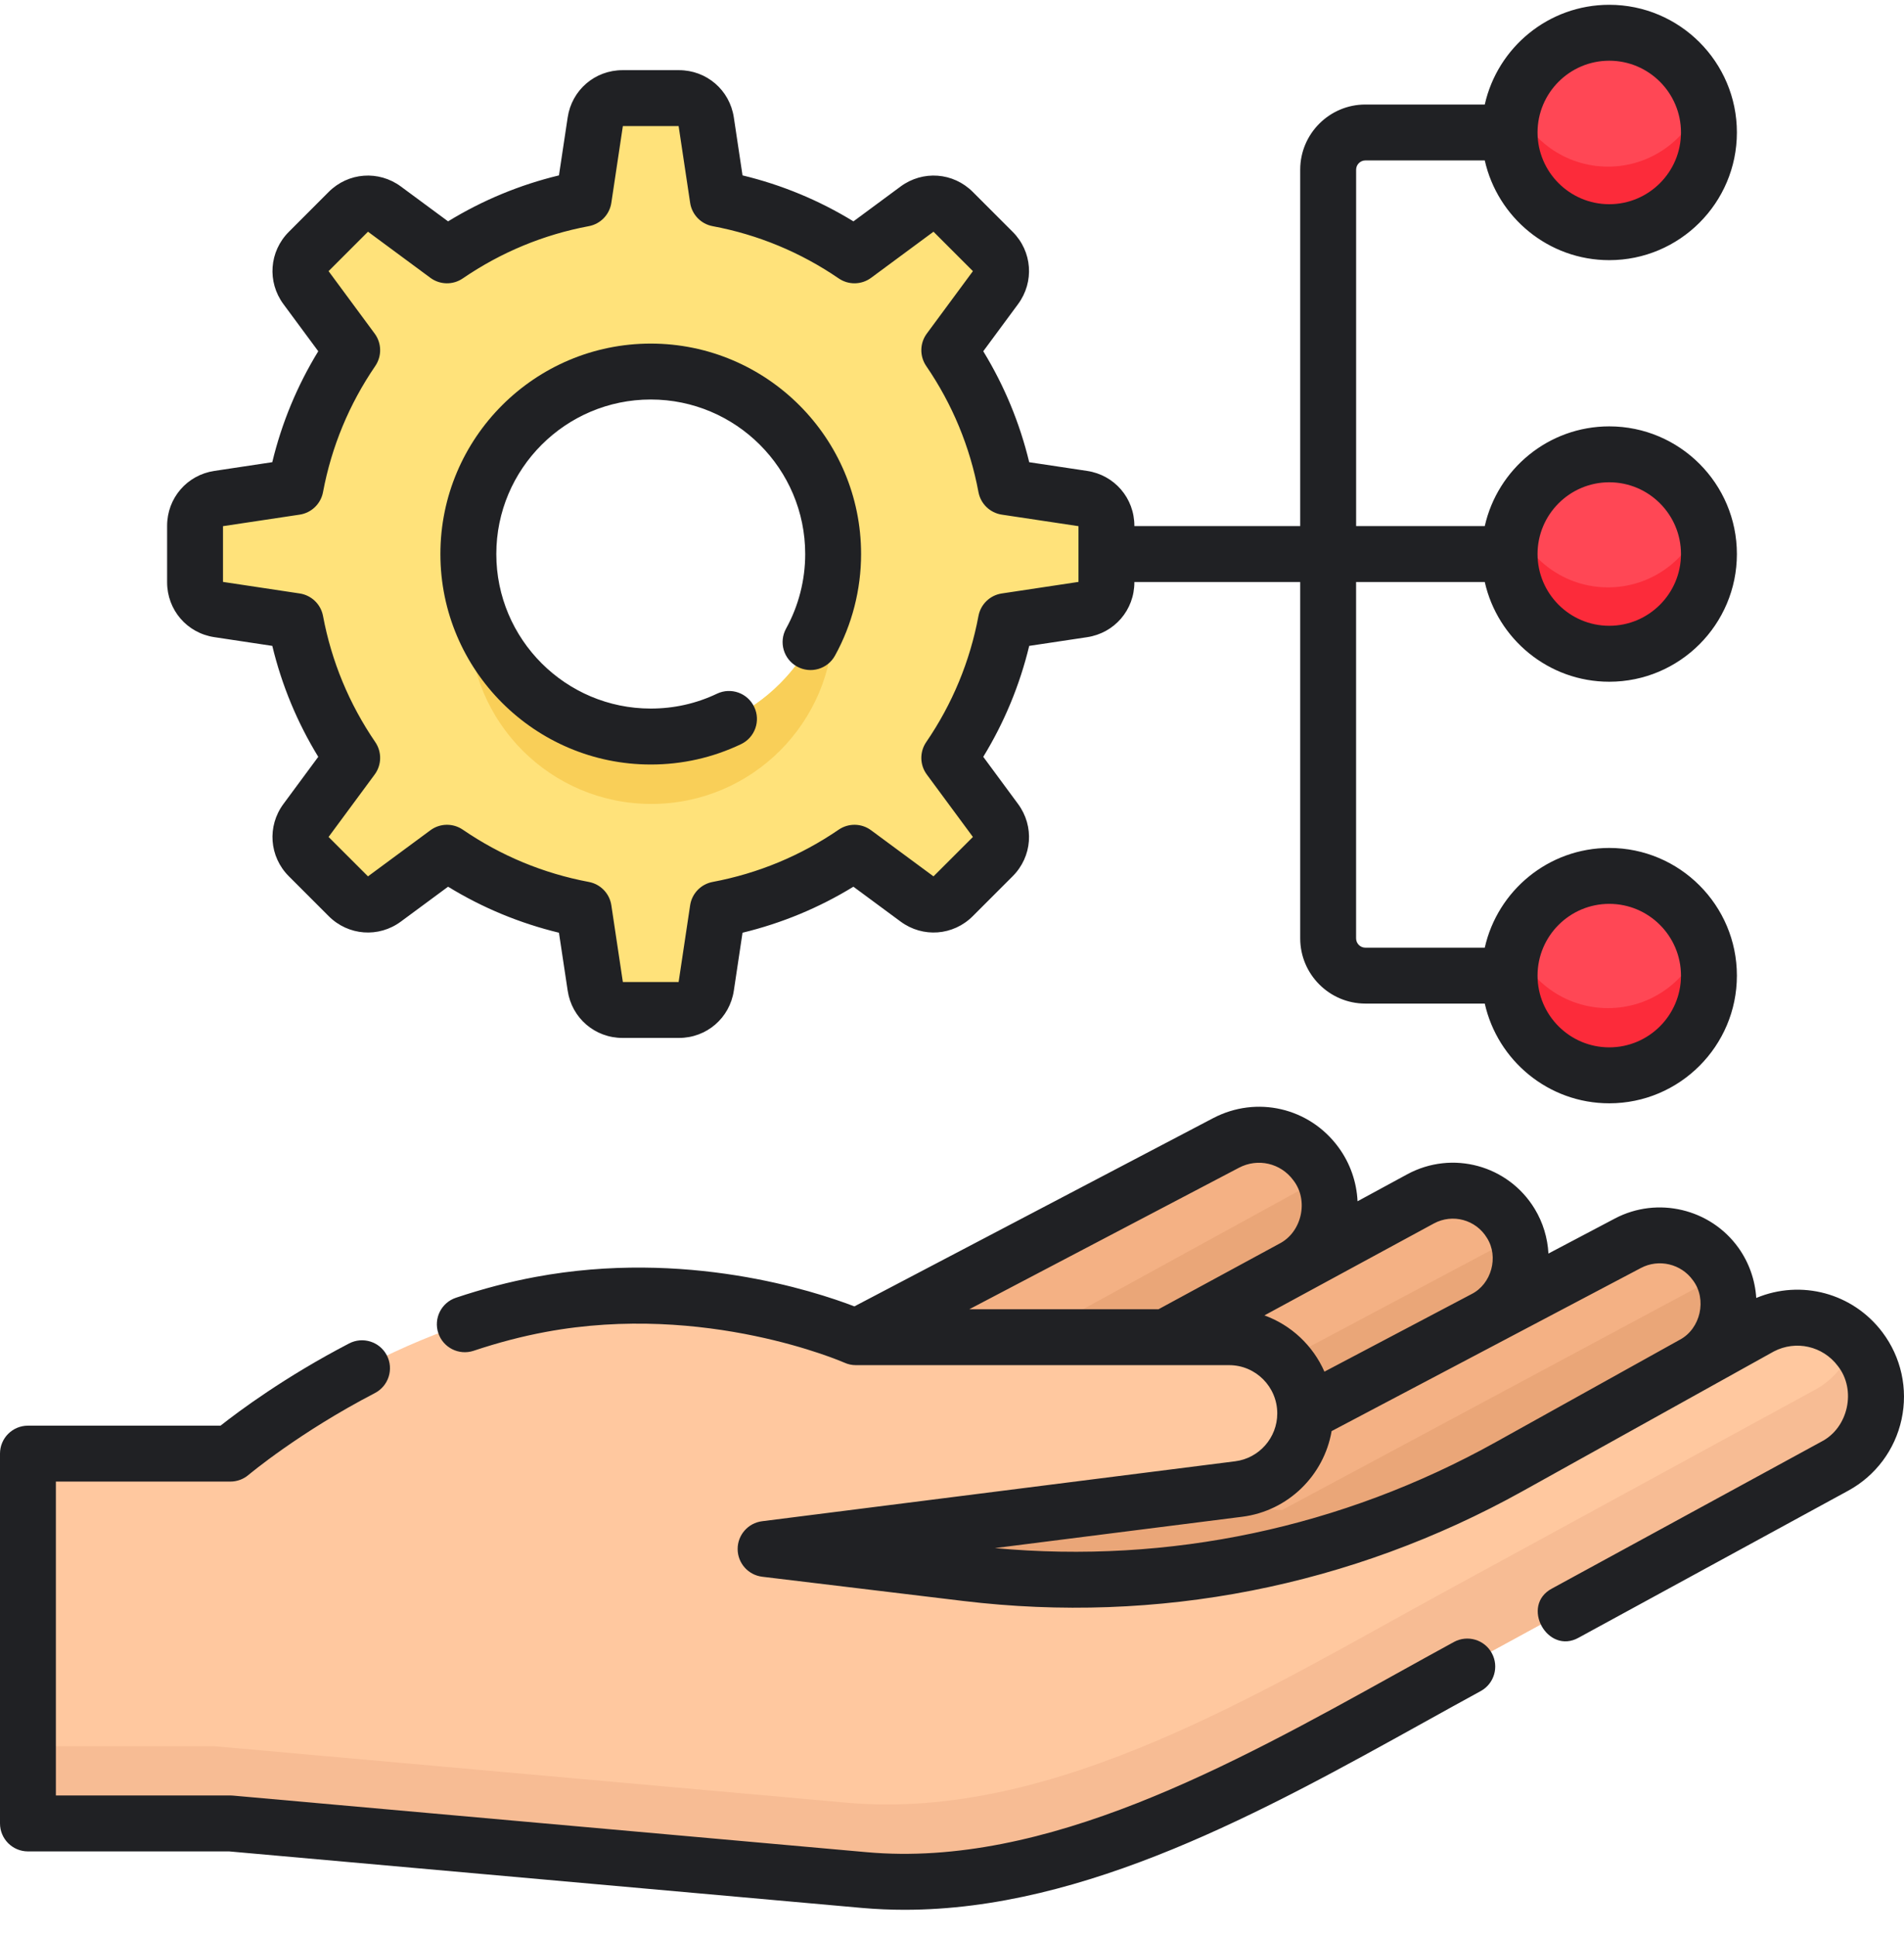
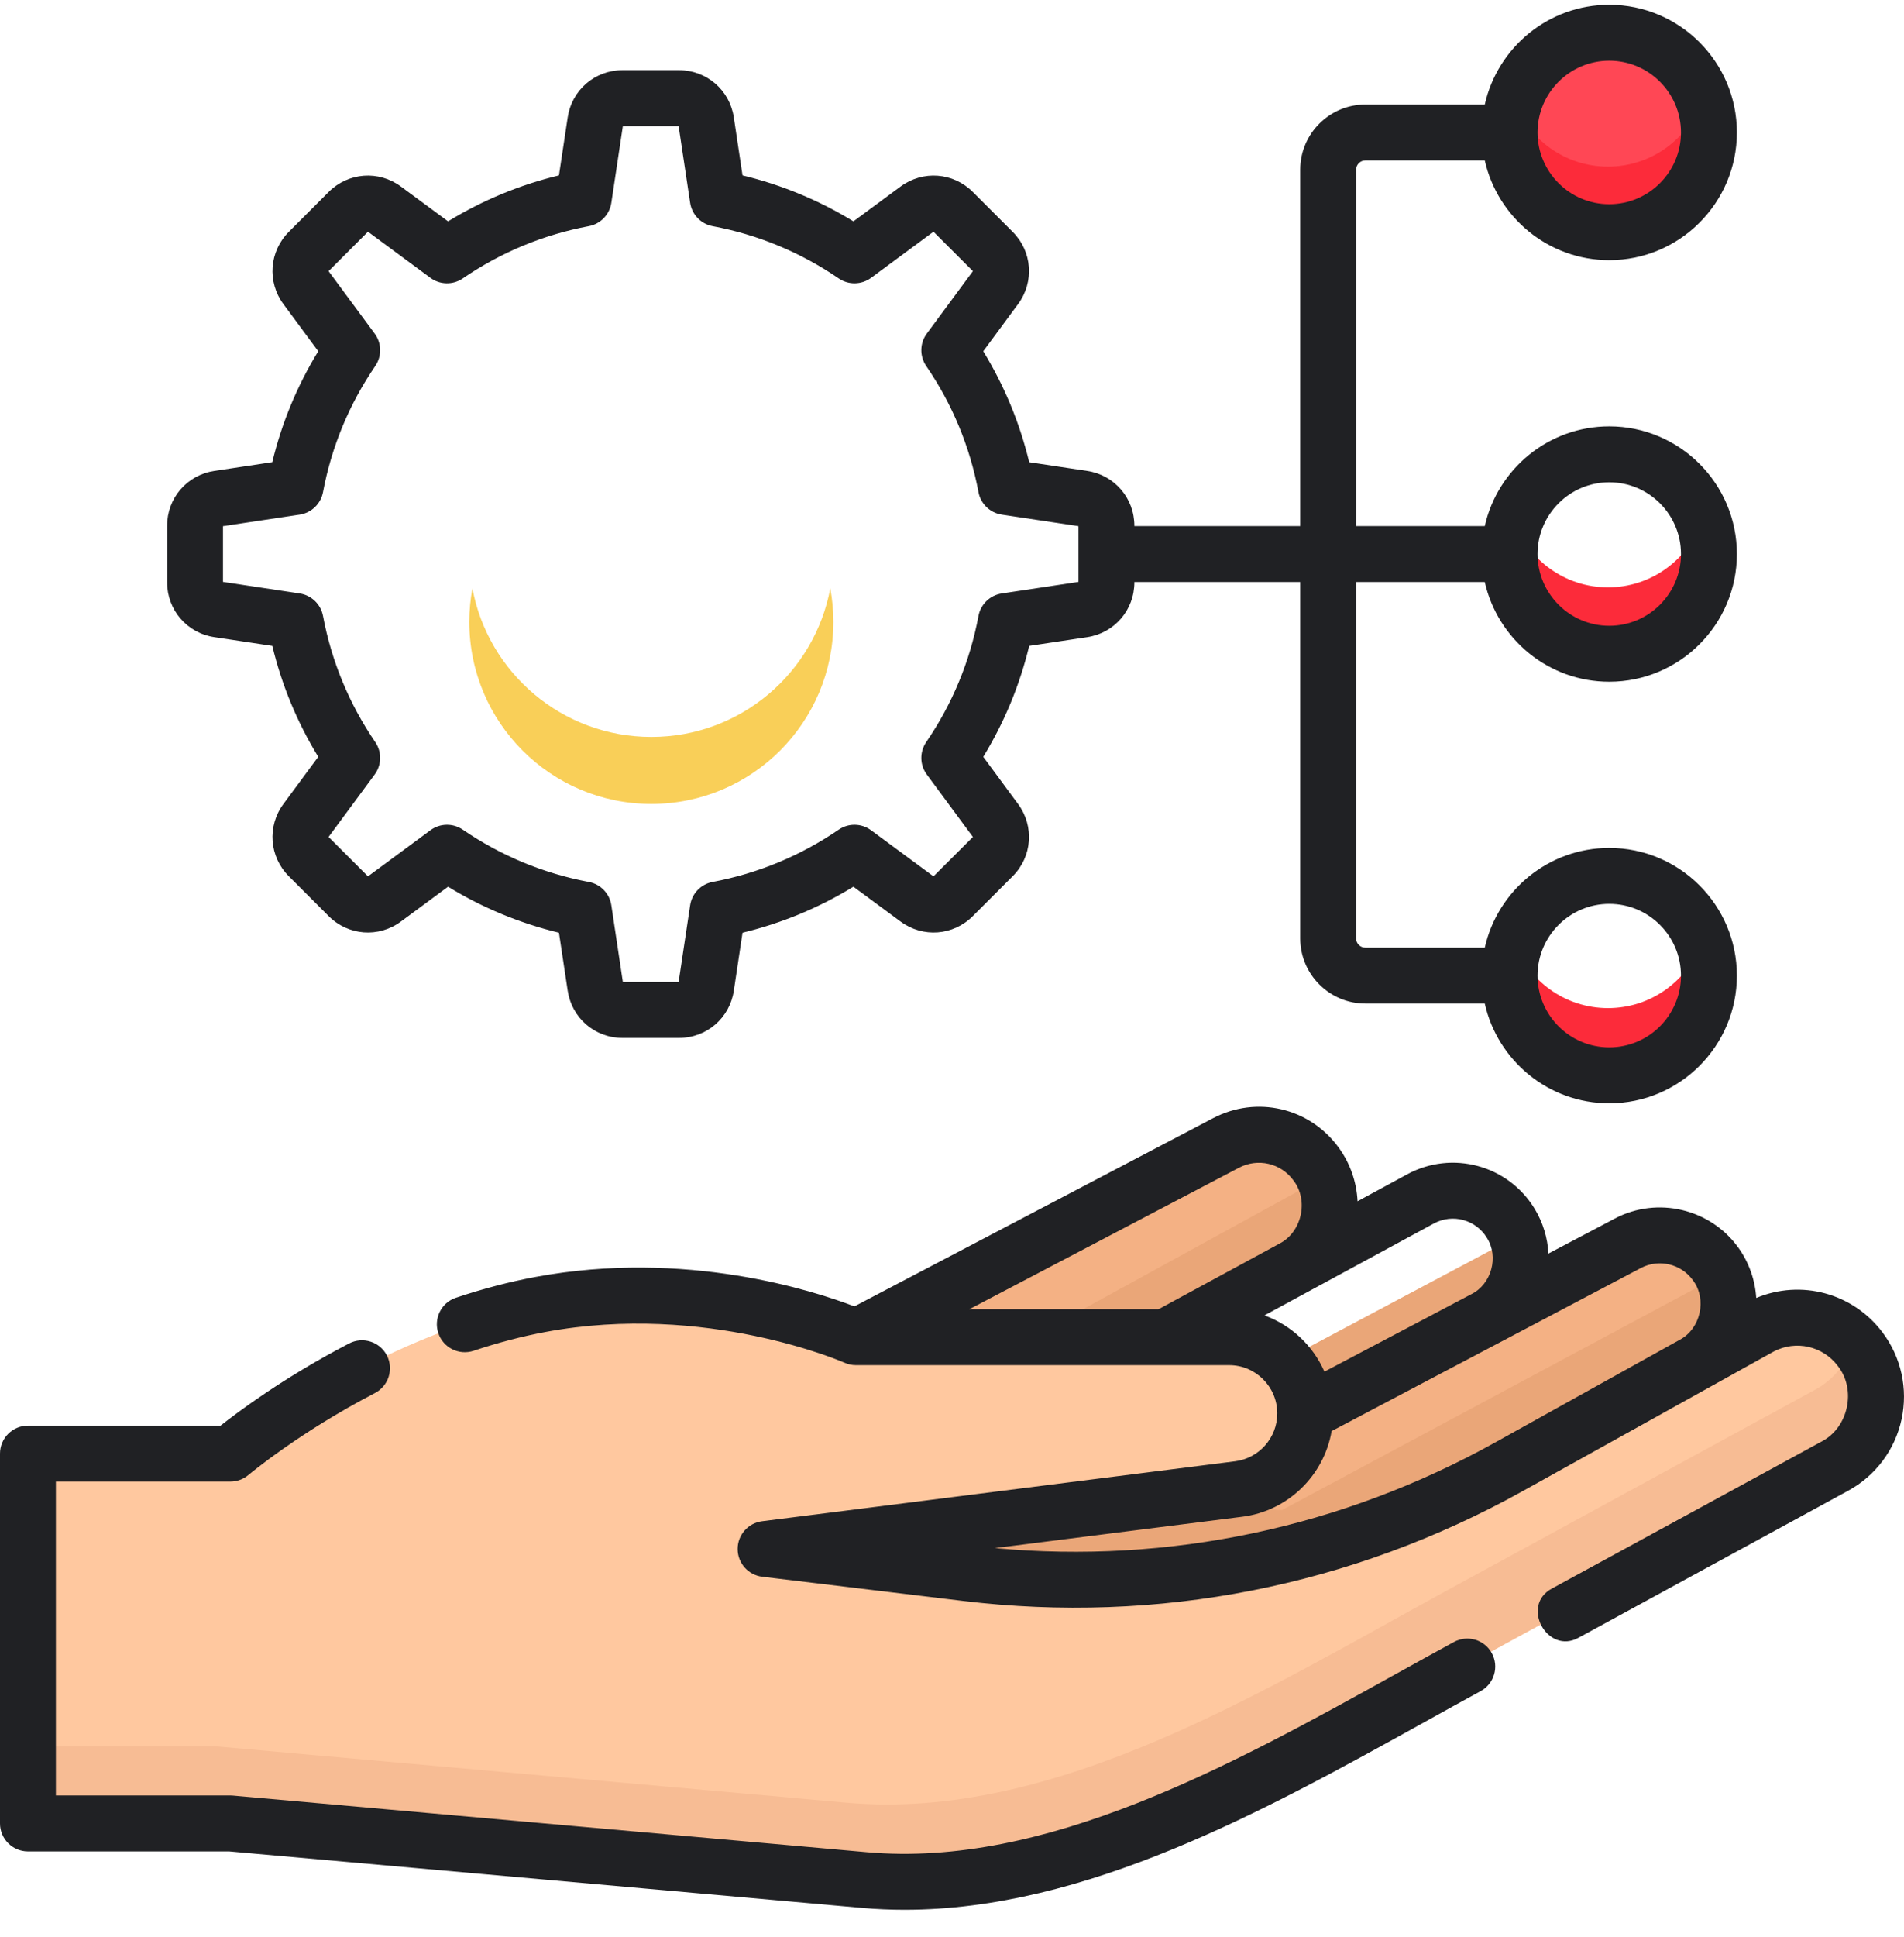
<svg xmlns="http://www.w3.org/2000/svg" width="60" height="61" viewBox="0 0 60 61" fill="none">
-   <path d="M34.119 15.731L31.696 15.367C31.401 13.796 30.784 12.339 29.914 11.067L31.37 9.096C31.625 8.751 31.589 8.271 31.286 7.968L30.032 6.714C29.729 6.41 29.249 6.375 28.904 6.63L26.933 8.086C25.661 7.216 24.204 6.599 22.633 6.304L22.269 3.881C22.205 3.457 21.841 3.143 21.412 3.143H19.638C19.209 3.143 18.845 3.457 18.781 3.881L18.417 6.304C16.846 6.599 15.389 7.216 14.117 8.086L12.146 6.63C11.801 6.375 11.321 6.411 11.018 6.714L9.764 7.968C9.461 8.271 9.425 8.751 9.68 9.096L11.136 11.067C10.266 12.339 9.649 13.796 9.354 15.367L6.931 15.731C6.507 15.795 6.193 16.159 6.193 16.588V18.362C6.193 18.791 6.507 19.155 6.931 19.219L9.354 19.583C9.649 21.154 10.266 22.611 11.136 23.883L9.68 25.854C9.425 26.199 9.461 26.679 9.764 26.982L11.018 28.236C11.321 28.539 11.801 28.575 12.146 28.32L14.117 26.864C15.389 27.733 16.846 28.351 18.417 28.646L18.781 31.069C18.845 31.493 19.209 31.807 19.638 31.807H21.412C21.841 31.807 22.205 31.493 22.269 31.069L22.633 28.646C24.204 28.351 25.661 27.733 26.933 26.864L28.904 28.32C29.249 28.575 29.729 28.539 30.032 28.236L31.286 26.982C31.59 26.679 31.625 26.199 31.37 25.854L29.914 23.883C30.784 22.611 31.401 21.154 31.696 19.583L34.119 19.219C34.543 19.155 34.857 18.791 34.857 18.362V16.588C34.857 16.159 34.543 15.795 34.119 15.731ZM20.525 23.211C17.357 23.211 14.789 20.643 14.789 17.475C14.789 14.307 17.357 11.739 20.525 11.739C23.693 11.739 26.262 14.307 26.262 17.475C26.262 20.643 23.693 23.211 20.525 23.211Z" fill="#FFE27A" />
  <path d="M50.672 7.358C52.403 7.358 53.807 5.954 53.807 4.223C53.807 2.492 52.403 1.088 50.672 1.088C48.941 1.088 47.537 2.492 47.537 4.223C47.537 5.954 48.941 7.358 50.672 7.358Z" fill="#FF4755" />
  <path d="M50.672 5.248C49.311 5.248 48.153 4.381 47.719 3.168C47.602 3.498 47.537 3.853 47.537 4.223C47.537 5.954 48.941 7.358 50.672 7.358C52.403 7.358 53.806 5.954 53.806 4.223C53.806 3.853 53.742 3.498 53.624 3.168C53.191 4.381 52.033 5.248 50.672 5.248Z" fill="#FC2B3A" />
-   <path d="M50.672 33.862C52.403 33.862 53.807 32.458 53.807 30.727C53.807 28.995 52.403 27.592 50.672 27.592C48.941 27.592 47.537 28.995 47.537 30.727C47.537 32.458 48.941 33.862 50.672 33.862Z" fill="#FF4755" />
  <path d="M50.672 31.752C49.311 31.752 48.153 30.884 47.719 29.672C47.602 30.002 47.537 30.357 47.537 30.727C47.537 32.458 48.941 33.861 50.672 33.861C52.403 33.861 53.806 32.458 53.806 30.727C53.806 30.357 53.742 30.002 53.624 29.672C53.191 30.884 52.033 31.752 50.672 31.752Z" fill="#FC2B3A" />
-   <path d="M38.718 42.09C40.038 42.09 41.109 43.162 41.109 44.486L46.745 41.515C47.834 40.941 48.214 39.568 47.577 38.515C46.987 37.54 45.737 37.2 44.736 37.743L36.718 42.09H38.718V42.09Z" fill="#F4B184" />
  <path d="M26.977 42.09L38.618 35.984C39.592 35.473 40.793 35.751 41.445 36.638C42.247 37.73 41.901 39.279 40.712 39.924L36.718 42.09H26.977Z" fill="#F4B184" />
  <path d="M36.718 42.09L40.712 39.924C41.747 39.363 42.143 38.117 41.7 37.084L32.571 42.09H36.718Z" fill="#EAA678" />
  <path d="M41.109 44.486L46.745 41.515C47.687 41.019 48.097 39.924 47.778 38.955L40.458 42.846C40.86 43.274 41.109 43.85 41.109 44.486Z" fill="#EAA678" />
  <path d="M41.109 44.486C41.109 45.693 40.213 46.711 39.017 46.862L24.137 48.747L30.457 49.509C36.355 50.22 42.328 49.048 47.523 46.16L53.312 42.942C54.44 42.315 54.771 40.843 54.02 39.792C53.392 38.913 52.213 38.633 51.259 39.136L41.109 44.486Z" fill="#F4B184" />
  <path d="M53.312 42.942C54.316 42.383 54.686 41.156 54.226 40.151L40.4 47.561L35.279 47.336L24.137 48.747L30.457 49.509C36.355 50.22 42.328 49.048 47.523 46.16L53.312 42.942Z" fill="#EAA678" />
  <path d="M7.305 45.749C7.305 45.749 11.659 42.066 17.055 41.061C22.451 40.056 26.977 42.09 26.977 42.09H38.718C40.038 42.09 41.109 43.162 41.109 44.486C41.109 45.693 40.213 46.711 39.017 46.862L24.137 48.747L30.457 49.509C36.355 50.22 42.328 49.048 47.523 46.16L55.429 41.764C56.504 41.198 57.829 41.494 58.561 42.465C59.474 43.675 59.099 45.417 57.768 46.142L46.206 52.443C40.411 55.601 33.814 59.741 27.243 59.154L7.305 57.374H0.938V45.749H7.305Z" fill="#FFC89F" />
  <path d="M58.561 42.465C58.511 42.399 58.458 42.336 58.403 42.277C58.227 42.887 57.818 43.434 57.208 43.766L45.646 50.067C39.851 53.225 33.254 57.365 26.683 56.778L6.745 54.998H0.938V57.374H7.305L27.243 59.154C33.814 59.741 40.411 55.601 46.206 52.443L57.768 46.142C59.099 45.417 59.474 43.676 58.561 42.465Z" fill="#F7BC94" />
  <path d="M26.262 19.584C26.262 19.224 26.227 18.872 26.164 18.53C25.668 21.194 23.333 23.211 20.526 23.211C17.718 23.211 15.383 21.194 14.887 18.53C14.824 18.872 14.789 19.224 14.789 19.584C14.789 22.753 17.357 25.321 20.526 25.321C23.694 25.321 26.262 22.753 26.262 19.584Z" fill="#F9CF58" />
-   <path d="M50.672 20.61C52.403 20.61 53.807 19.206 53.807 17.475C53.807 15.744 52.403 14.34 50.672 14.34C48.941 14.34 47.537 15.744 47.537 17.475C47.537 19.206 48.941 20.61 50.672 20.61Z" fill="#FF4755" />
  <path d="M50.672 18.5C49.311 18.5 48.153 17.632 47.719 16.42C47.602 16.75 47.537 17.105 47.537 17.475C47.537 19.206 48.941 20.61 50.672 20.61C52.403 20.61 53.806 19.206 53.806 17.475C53.806 17.105 53.742 16.75 53.624 16.42C53.191 17.632 52.033 18.5 50.672 18.5Z" fill="#FC2B3A" />
  <path d="M45.817 51.716C45.221 52.041 44.617 52.376 44.005 52.715C38.826 55.587 32.957 58.841 27.316 58.337L7.339 56.554C7.313 56.551 7.286 56.55 7.26 56.55H1.761V46.664H7.26C7.468 46.664 7.67 46.59 7.829 46.456C7.845 46.443 9.418 45.12 11.814 43.876C12.246 43.652 12.414 43.12 12.19 42.688C11.965 42.257 11.434 42.089 11.002 42.313C8.982 43.362 7.517 44.455 6.949 44.903H0.881C0.394 44.903 0 45.297 0 45.783V57.431C0 57.917 0.394 58.312 0.881 58.312H7.221L27.159 60.092C27.61 60.132 28.059 60.151 28.508 60.151C34.226 60.151 39.852 57.032 44.859 54.256C45.467 53.919 46.067 53.586 46.66 53.263C47.087 53.03 47.244 52.495 47.011 52.068C46.779 51.641 46.244 51.484 45.817 51.716Z" fill="#202124" />
  <path d="M59.32 41.962C58.384 40.721 56.752 40.292 55.344 40.881C55.308 40.318 55.118 39.77 54.784 39.302C53.903 38.069 52.229 37.672 50.89 38.378L48.795 39.482C48.769 38.99 48.623 38.506 48.365 38.079C47.529 36.697 45.764 36.218 44.345 36.986L42.78 37.835C42.751 37.227 42.545 36.633 42.177 36.133C41.26 34.884 39.598 34.499 38.226 35.219L26.924 41.146C25.653 40.658 21.602 39.339 16.869 40.22C16.052 40.372 15.211 40.592 14.368 40.874C13.906 41.028 13.658 41.527 13.812 41.988C13.966 42.449 14.465 42.698 14.926 42.544C15.692 42.288 16.454 42.089 17.191 41.952C22.244 41.011 26.568 42.901 26.61 42.919C26.724 42.971 26.846 42.997 26.971 42.997H38.734C39.57 42.997 40.25 43.679 40.25 44.517C40.25 45.281 39.68 45.929 38.924 46.025L24.015 47.913C23.574 47.969 23.244 48.345 23.245 48.789C23.246 49.234 23.579 49.608 24.02 49.661L30.352 50.424C36.486 51.163 42.583 49.967 47.985 46.964L55.897 42.566C56.593 42.203 57.44 42.394 57.914 43.022C58.506 43.769 58.248 44.967 57.401 45.404L48.911 50.03C47.896 50.563 48.766 52.139 49.754 51.577L58.244 46.95C59.104 46.481 59.716 45.663 59.923 44.704C60.131 43.745 59.911 42.745 59.32 41.962ZM39.044 36.779C39.639 36.467 40.36 36.633 40.758 37.176C41.248 37.807 41.026 38.809 40.314 39.172L36.508 41.236H30.546L39.044 36.779ZM39.845 41.43L45.184 38.535C45.775 38.215 46.51 38.415 46.858 38.99C47.237 39.586 47 40.446 46.368 40.761L41.736 43.202C41.376 42.382 40.691 41.736 39.845 41.43ZM47.129 45.425C42.285 48.118 36.846 49.264 31.351 48.759L39.146 47.772C40.592 47.589 41.722 46.471 41.963 45.074L51.711 39.936C52.275 39.639 52.979 39.806 53.35 40.326C53.8 40.922 53.591 41.854 52.929 42.2L47.129 45.425Z" fill="#202124" />
-   <path d="M20.507 24.079C21.501 24.079 22.458 23.863 23.35 23.439C23.79 23.23 23.977 22.705 23.767 22.266C23.559 21.826 23.034 21.64 22.594 21.849C21.94 22.16 21.238 22.317 20.507 22.317C17.823 22.317 15.64 20.134 15.64 17.45C15.64 14.766 17.823 12.583 20.507 12.583C23.191 12.583 25.374 14.766 25.374 17.45C25.374 18.272 25.166 19.084 24.771 19.798C24.537 20.224 24.691 20.759 25.117 20.994C25.543 21.229 26.079 21.075 26.313 20.649C26.851 19.675 27.135 18.569 27.135 17.45C27.135 13.795 24.162 10.822 20.507 10.822C16.852 10.822 13.878 13.795 13.878 17.45C13.878 21.105 16.852 24.079 20.507 24.079Z" fill="#202124" />
  <path d="M6.755 20.068L8.581 20.343C8.879 21.579 9.364 22.75 10.029 23.837L8.931 25.323C8.413 26.024 8.485 26.982 9.102 27.599L10.358 28.855C10.975 29.472 11.933 29.544 12.634 29.025L14.12 27.928C15.206 28.593 16.378 29.078 17.614 29.377L17.889 31.202C18.018 32.065 18.746 32.691 19.618 32.691H21.395C22.268 32.691 22.995 32.065 23.125 31.202L23.399 29.377C24.636 29.078 25.807 28.593 26.893 27.928L28.379 29.025C29.081 29.544 30.038 29.472 30.655 28.855L31.911 27.599C32.529 26.982 32.6 26.025 32.082 25.323L30.985 23.837C31.649 22.751 32.135 21.579 32.433 20.343L34.258 20.069C35.121 19.939 35.747 19.212 35.747 18.339V18.331H40.973V29.555C40.973 30.688 41.895 31.609 43.027 31.609H46.789C47.192 33.404 48.797 34.75 50.712 34.75C52.93 34.75 54.734 32.946 54.734 30.728C54.734 28.511 52.93 26.707 50.712 26.707C48.797 26.707 47.192 28.052 46.789 29.848H43.027C42.865 29.848 42.734 29.717 42.734 29.555V18.331H46.789C47.192 20.126 48.797 21.472 50.712 21.472C52.93 21.472 54.734 19.668 54.734 17.45C54.734 15.233 52.93 13.429 50.712 13.429C48.797 13.429 47.192 14.774 46.789 16.57H42.735V5.345C42.735 5.184 42.866 5.053 43.027 5.053H46.789C47.192 6.848 48.797 8.194 50.712 8.194C52.93 8.194 54.734 6.39 54.734 4.172C54.734 1.955 52.93 0.151 50.712 0.151C48.797 0.151 47.192 1.496 46.789 3.292H43.027C41.895 3.292 40.973 4.213 40.973 5.345V16.569H35.747V16.562C35.747 15.689 35.121 14.962 34.258 14.832L32.433 14.558C32.135 13.321 31.649 12.15 30.985 11.063L32.082 9.578C32.6 8.876 32.529 7.919 31.912 7.302L30.655 6.045C30.038 5.428 29.081 5.357 28.379 5.875L26.894 6.972C25.807 6.307 24.636 5.822 23.399 5.524L23.125 3.699C22.995 2.836 22.268 2.21 21.395 2.21H19.618C18.746 2.21 18.018 2.836 17.889 3.699L17.614 5.524C16.378 5.822 15.207 6.307 14.12 6.972L12.634 5.875C11.933 5.357 10.975 5.428 10.358 6.045L9.102 7.302C8.485 7.919 8.413 8.876 8.931 9.578L10.029 11.063C9.364 12.15 8.878 13.321 8.58 14.557L6.755 14.832C5.892 14.961 5.266 15.689 5.266 16.561V18.338C5.266 19.211 5.892 19.939 6.755 20.068ZM50.712 28.468C51.959 28.468 52.972 29.482 52.972 30.728C52.972 31.974 51.959 32.988 50.712 32.988C49.466 32.988 48.452 31.974 48.452 30.728C48.452 29.482 49.466 28.468 50.712 28.468ZM50.712 15.19C51.959 15.19 52.972 16.204 52.972 17.45C52.972 18.696 51.959 19.71 50.712 19.71C49.466 19.71 48.452 18.696 48.452 17.45C48.452 16.204 49.466 15.19 50.712 15.19ZM50.712 1.912C51.959 1.912 52.972 2.926 52.972 4.172C52.972 5.418 51.959 6.432 50.712 6.432C49.466 6.432 48.452 5.418 48.452 4.172C48.452 2.926 49.466 1.912 50.712 1.912ZM7.027 16.572L9.445 16.209C9.815 16.153 10.11 15.868 10.179 15.5C10.448 14.069 11.002 12.732 11.826 11.527C12.037 11.217 12.03 10.808 11.807 10.507L10.354 8.54L11.596 7.298L13.563 8.751C13.864 8.973 14.274 8.981 14.583 8.769C15.789 7.945 17.125 7.391 18.556 7.123C18.925 7.054 19.209 6.759 19.265 6.388L19.628 3.971H21.385L21.748 6.388C21.804 6.759 22.088 7.054 22.456 7.123C23.888 7.391 25.224 7.945 26.43 8.769C26.739 8.981 27.148 8.973 27.45 8.751L29.417 7.298L30.659 8.54L29.206 10.507C28.983 10.808 28.976 11.217 29.187 11.527C30.012 12.732 30.566 14.069 30.834 15.5C30.903 15.869 31.198 16.153 31.569 16.209L33.986 16.572V18.328L31.569 18.692C31.198 18.747 30.903 19.032 30.834 19.4C30.566 20.832 30.012 22.168 29.187 23.374C28.976 23.683 28.983 24.093 29.206 24.394L30.659 26.361L29.417 27.602L27.45 26.15C27.149 25.927 26.739 25.92 26.43 26.131C25.225 26.955 23.888 27.509 22.456 27.778C22.088 27.847 21.804 28.142 21.748 28.512L21.385 30.93H19.628L19.265 28.512C19.209 28.142 18.925 27.847 18.556 27.778C17.125 27.509 15.788 26.955 14.583 26.131C14.274 25.92 13.864 25.927 13.563 26.15L11.596 27.602L10.354 26.361L11.807 24.394C12.03 24.093 12.037 23.683 11.826 23.374C11.002 22.168 10.448 20.832 10.179 19.4C10.11 19.032 9.815 18.748 9.445 18.692L7.027 18.328V16.572Z" fill="#202124" />
</svg>